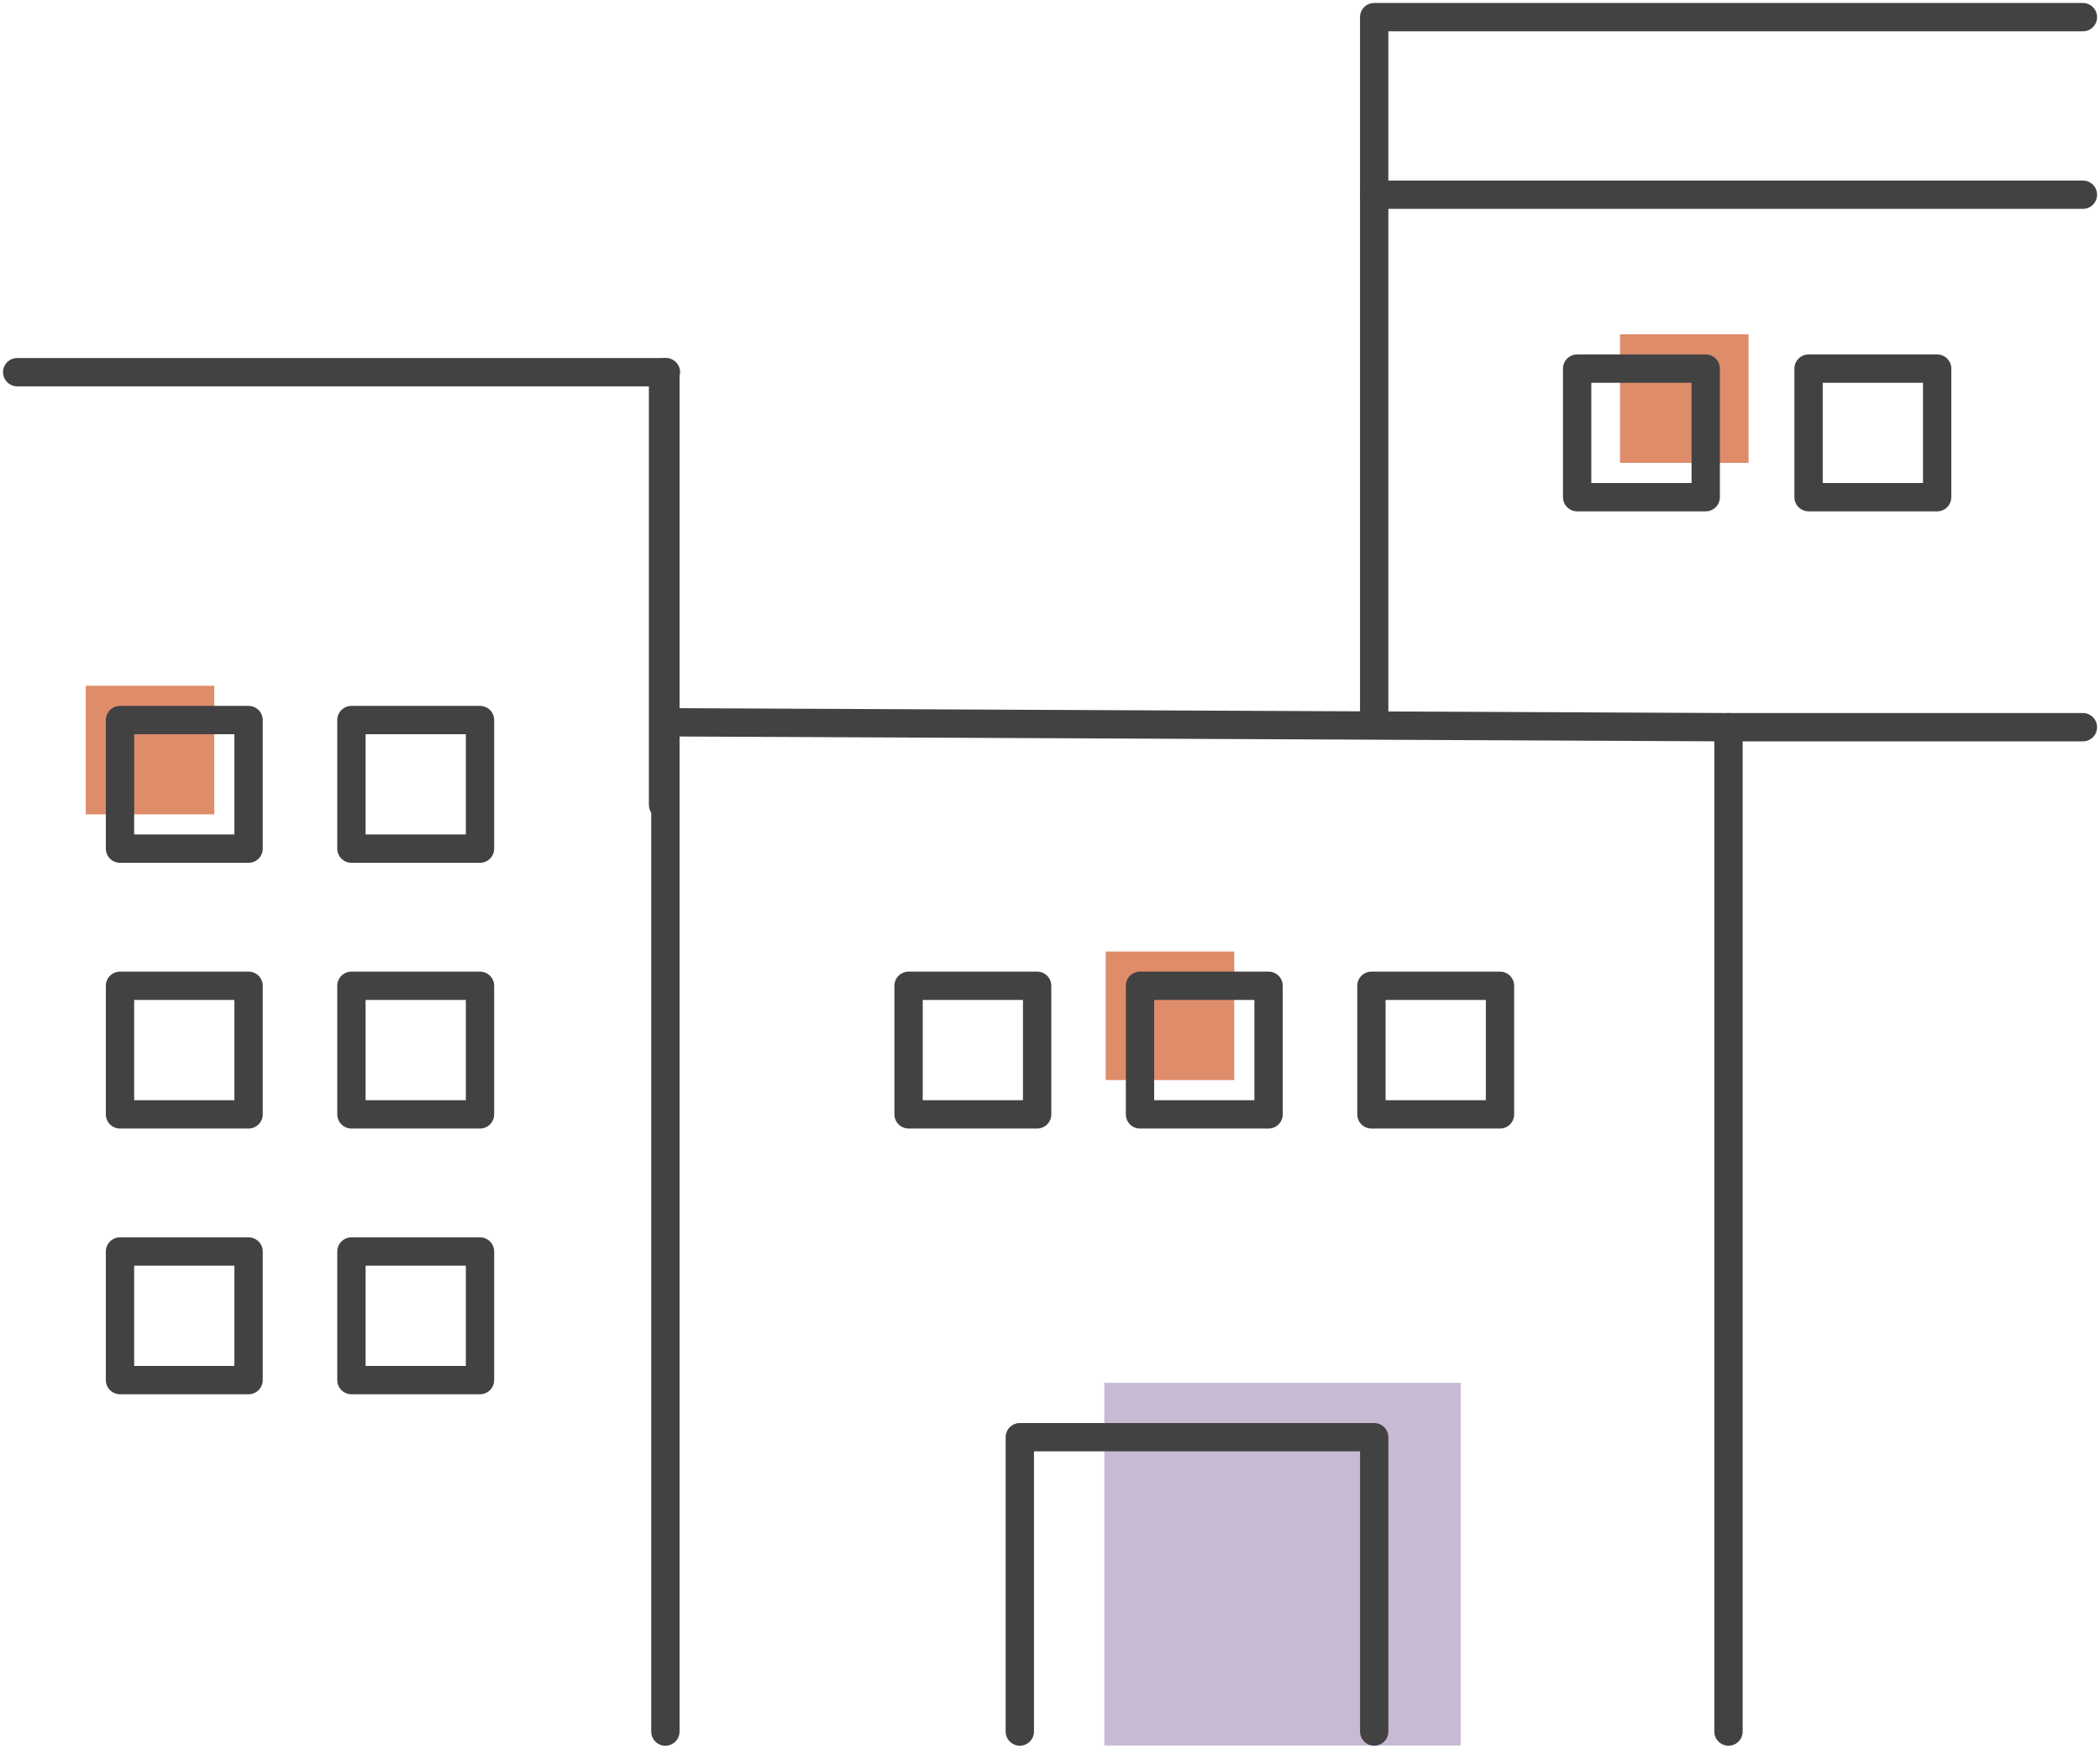
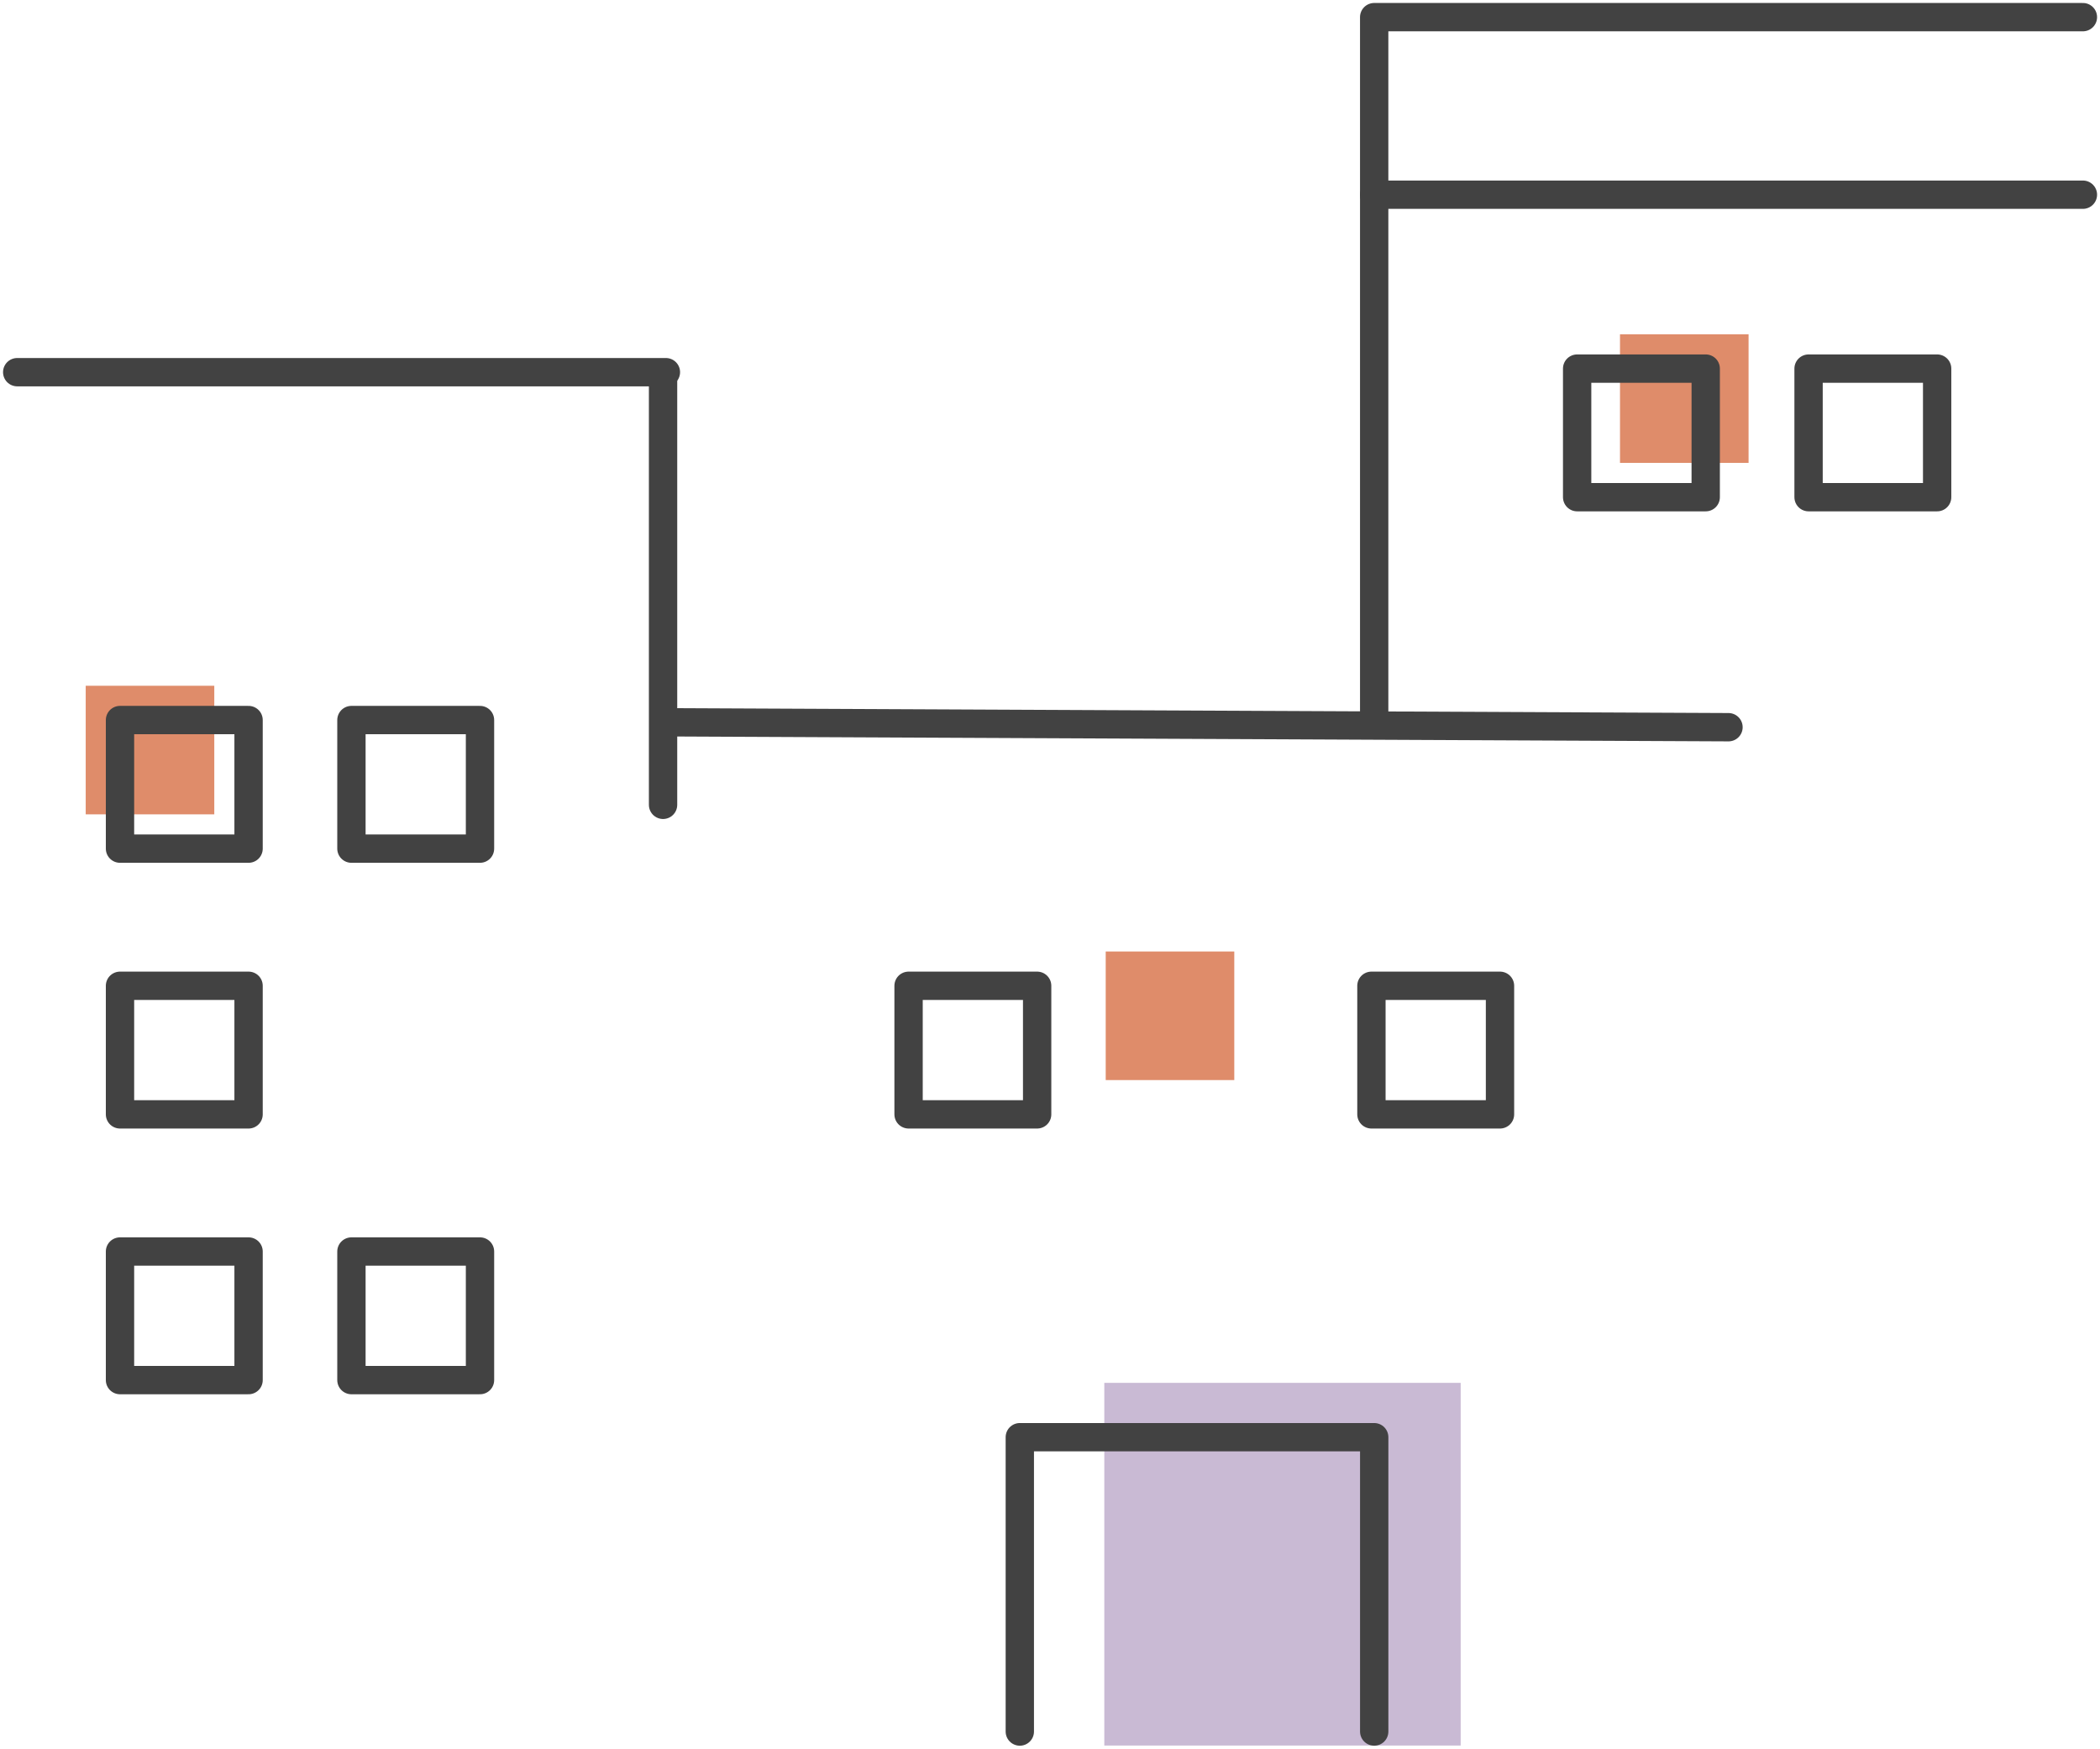
<svg xmlns="http://www.w3.org/2000/svg" width="245" height="204" viewBox="0 0 245 204" fill="none">
  <path d="M160.321 84.26V2H243.006" stroke="#424242" stroke-width="3.305" stroke-linecap="round" stroke-linejoin="round" />
  <path d="M160.321 22.713H243.006" stroke="#424242" stroke-width="3.305" stroke-linecap="round" stroke-linejoin="round" />
  <path d="M77.689 43.418H2.007" stroke="#424242" stroke-width="3.305" stroke-linecap="round" stroke-linejoin="round" />
-   <path d="M77.629 202.001V43.418" stroke="#424242" stroke-width="3.305" stroke-linecap="round" stroke-linejoin="round" />
-   <path d="M77.627 84.26L201.658 84.835V202" stroke="#424242" stroke-width="3.305" stroke-linecap="round" stroke-linejoin="round" />
+   <path d="M77.627 84.26L201.658 84.835" stroke="#424242" stroke-width="3.305" stroke-linecap="round" stroke-linejoin="round" />
  <path d="M170.412 203.632V161.322H128.835V203.632" fill="#C9BAD4" />
  <path d="M160.324 201.999V167.662H118.978V201.999" stroke="#424242" stroke-width="3.305" stroke-linecap="round" stroke-linejoin="round" />
-   <path d="M201.66 84.834H243.006" stroke="#424242" stroke-width="3.305" stroke-linecap="round" stroke-linejoin="round" />
  <path d="M77.357 43.648L77.357 93.891" stroke="#424242" stroke-width="3.305" stroke-linecap="round" stroke-linejoin="round" />
  <rect width="15" height="15" transform="matrix(-1 0 0 1 175 115)" stroke="#424242" stroke-width="3.305" stroke-linecap="round" stroke-linejoin="round" />
  <rect width="15" height="15" transform="matrix(-1 0 0 1 226 43)" stroke="#424242" stroke-width="3.305" stroke-linecap="round" stroke-linejoin="round" />
  <rect width="15" height="15" transform="matrix(-1 0 0 1 56 84)" stroke="#424242" stroke-width="3.305" stroke-linecap="round" stroke-linejoin="round" />
-   <rect width="15" height="15" transform="matrix(-1 0 0 1 56 115)" stroke="#424242" stroke-width="3.305" stroke-linecap="round" stroke-linejoin="round" />
  <rect width="15" height="15" transform="matrix(-1 0 0 1 56 146)" stroke="#424242" stroke-width="3.305" stroke-linecap="round" stroke-linejoin="round" />
  <rect width="15" height="15" transform="matrix(-1 0 0 1 121 115)" stroke="#424242" stroke-width="3.305" stroke-linecap="round" stroke-linejoin="round" />
  <rect width="15" height="15" transform="matrix(-1 0 0 1 144 111)" fill="#DF8C6A" />
  <rect width="15" height="15" transform="matrix(-1 0 0 1 204 39)" fill="#DF8C6A" />
  <rect width="15" height="15" transform="matrix(-1 0 0 1 25 80)" fill="#DF8C6A" />
-   <rect width="15" height="15" transform="matrix(-1 0 0 1 148 115)" stroke="#424242" stroke-width="3.305" stroke-linecap="round" stroke-linejoin="round" />
  <rect width="15" height="15" transform="matrix(-1 0 0 1 199 43)" stroke="#424242" stroke-width="3.305" stroke-linecap="round" stroke-linejoin="round" />
  <rect width="15" height="15" transform="matrix(-1 0 0 1 29 84)" stroke="#424242" stroke-width="3.305" stroke-linecap="round" stroke-linejoin="round" />
  <rect width="15" height="15" transform="matrix(-1 0 0 1 29 115)" stroke="#424242" stroke-width="3.305" stroke-linecap="round" stroke-linejoin="round" />
  <rect width="15" height="15" transform="matrix(-1 0 0 1 29 146)" stroke="#424242" stroke-width="3.305" stroke-linecap="round" stroke-linejoin="round" />
</svg>